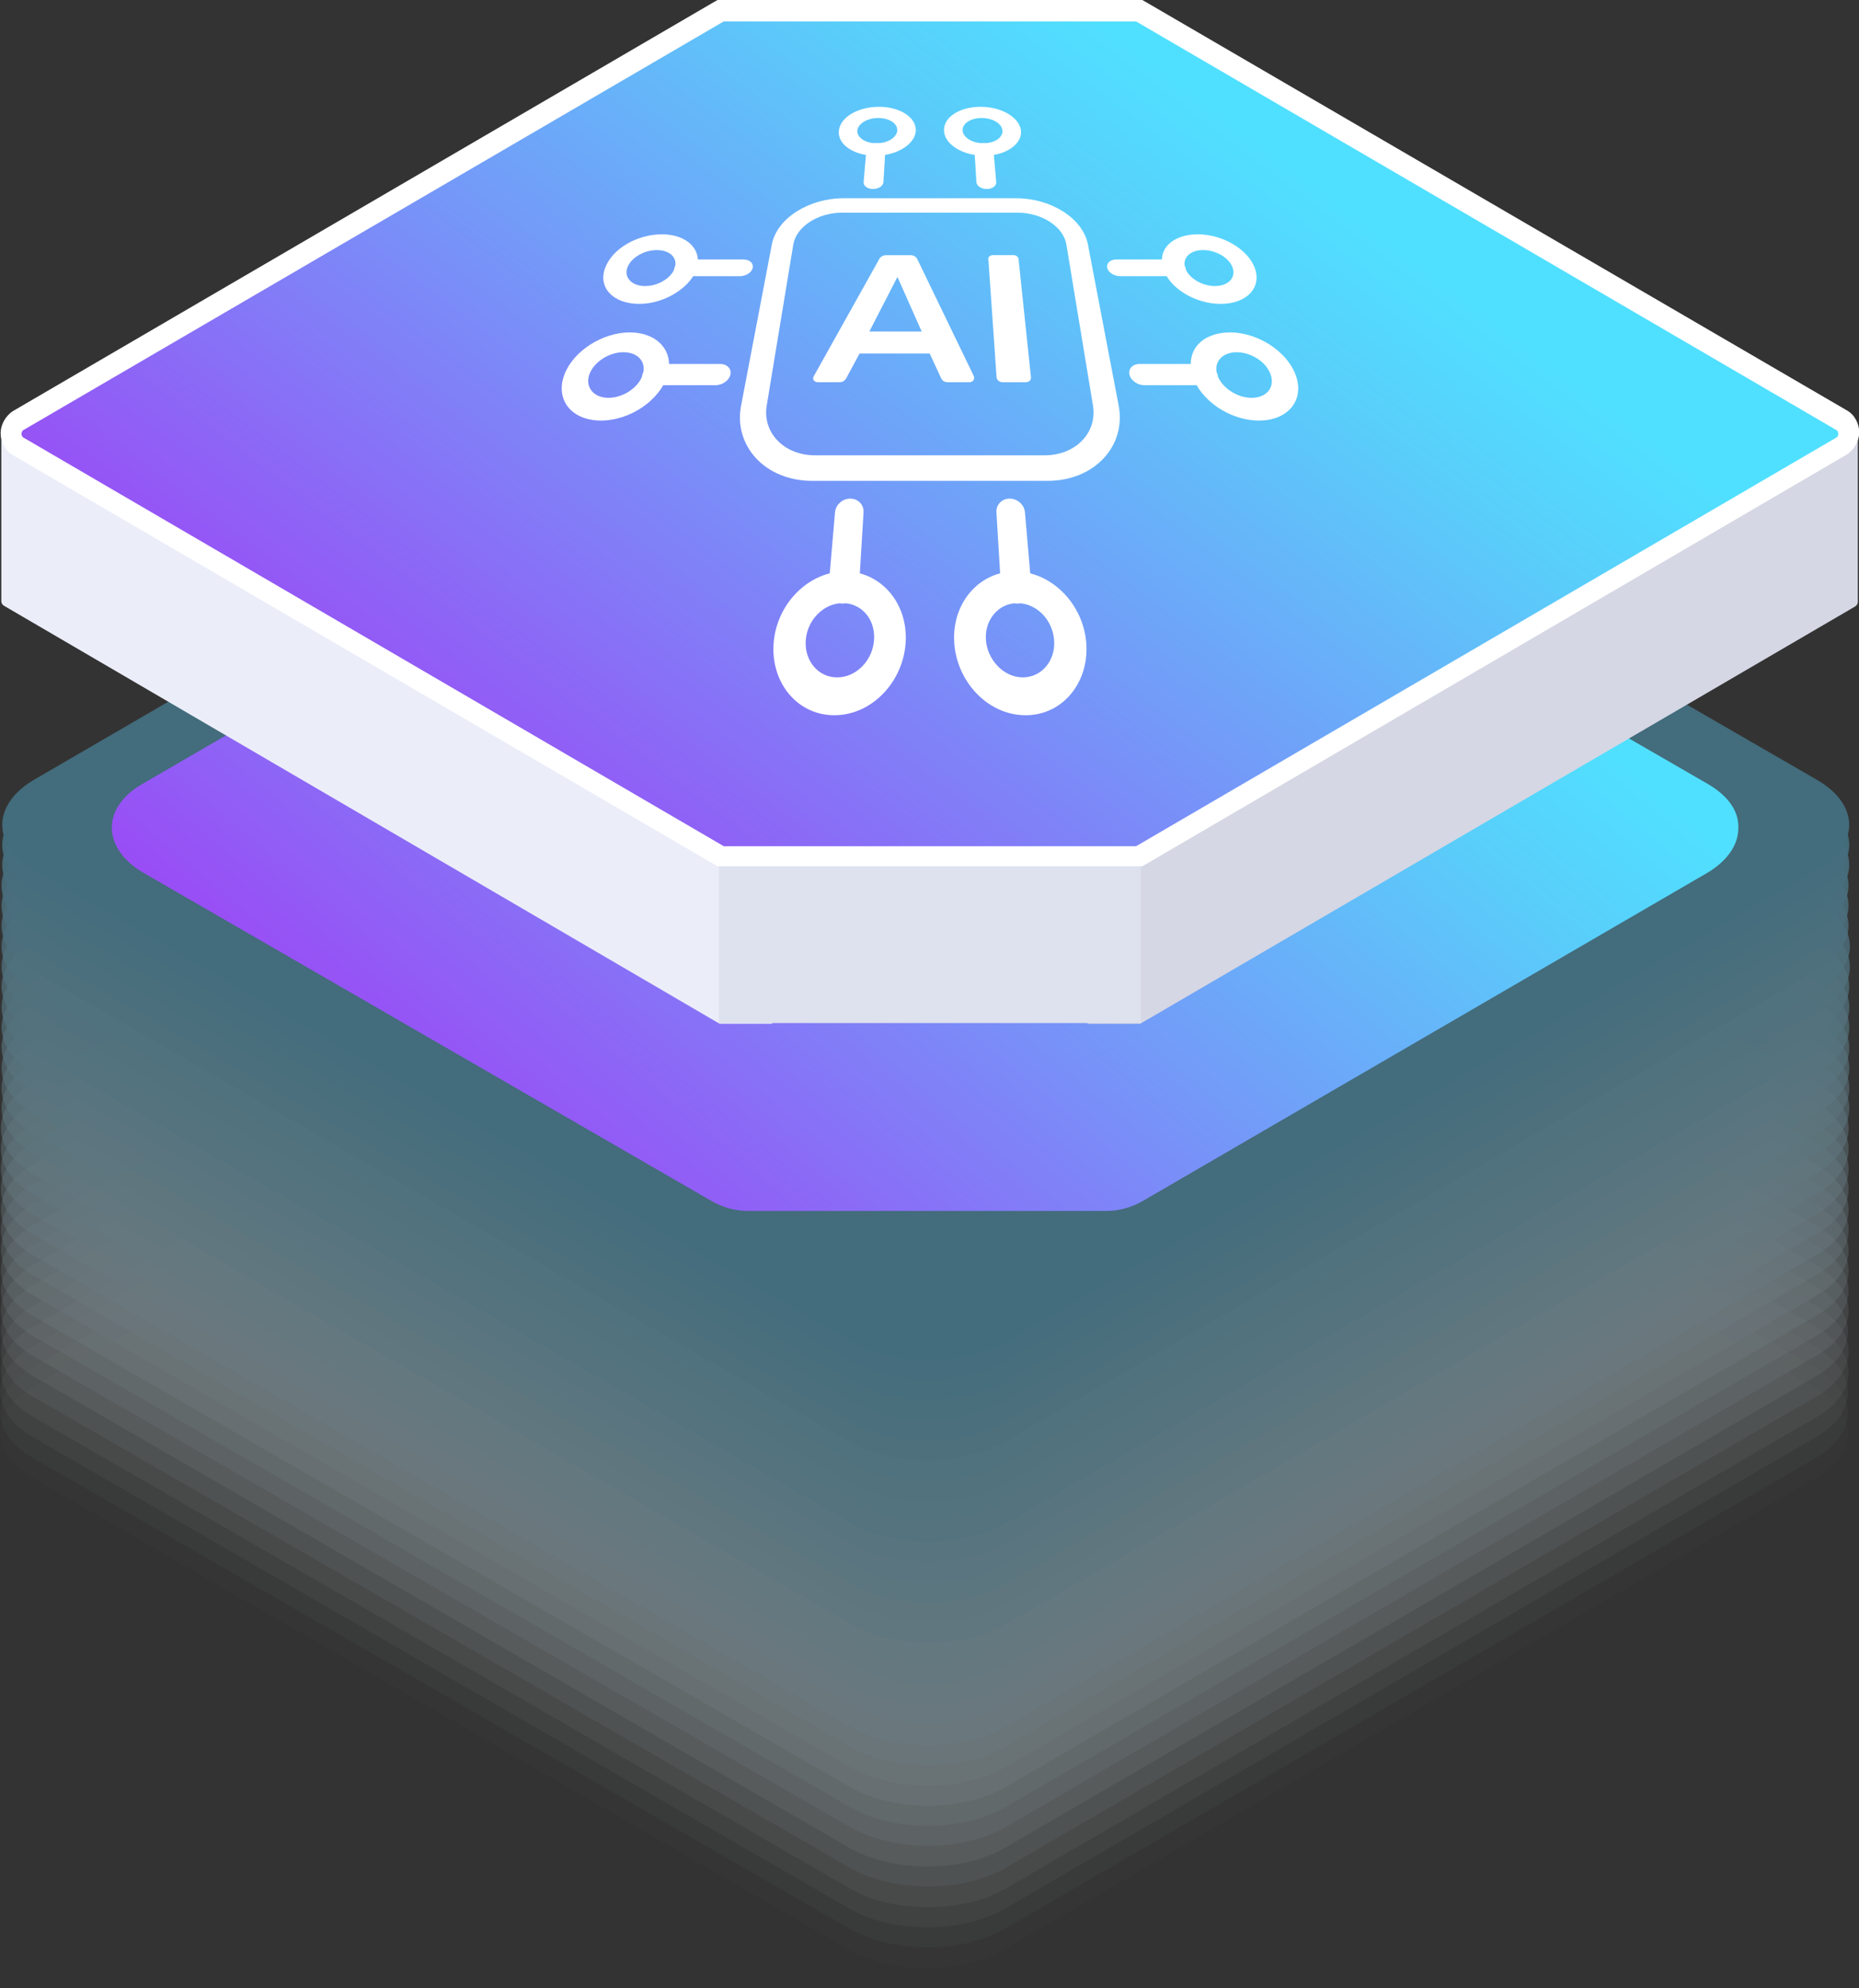
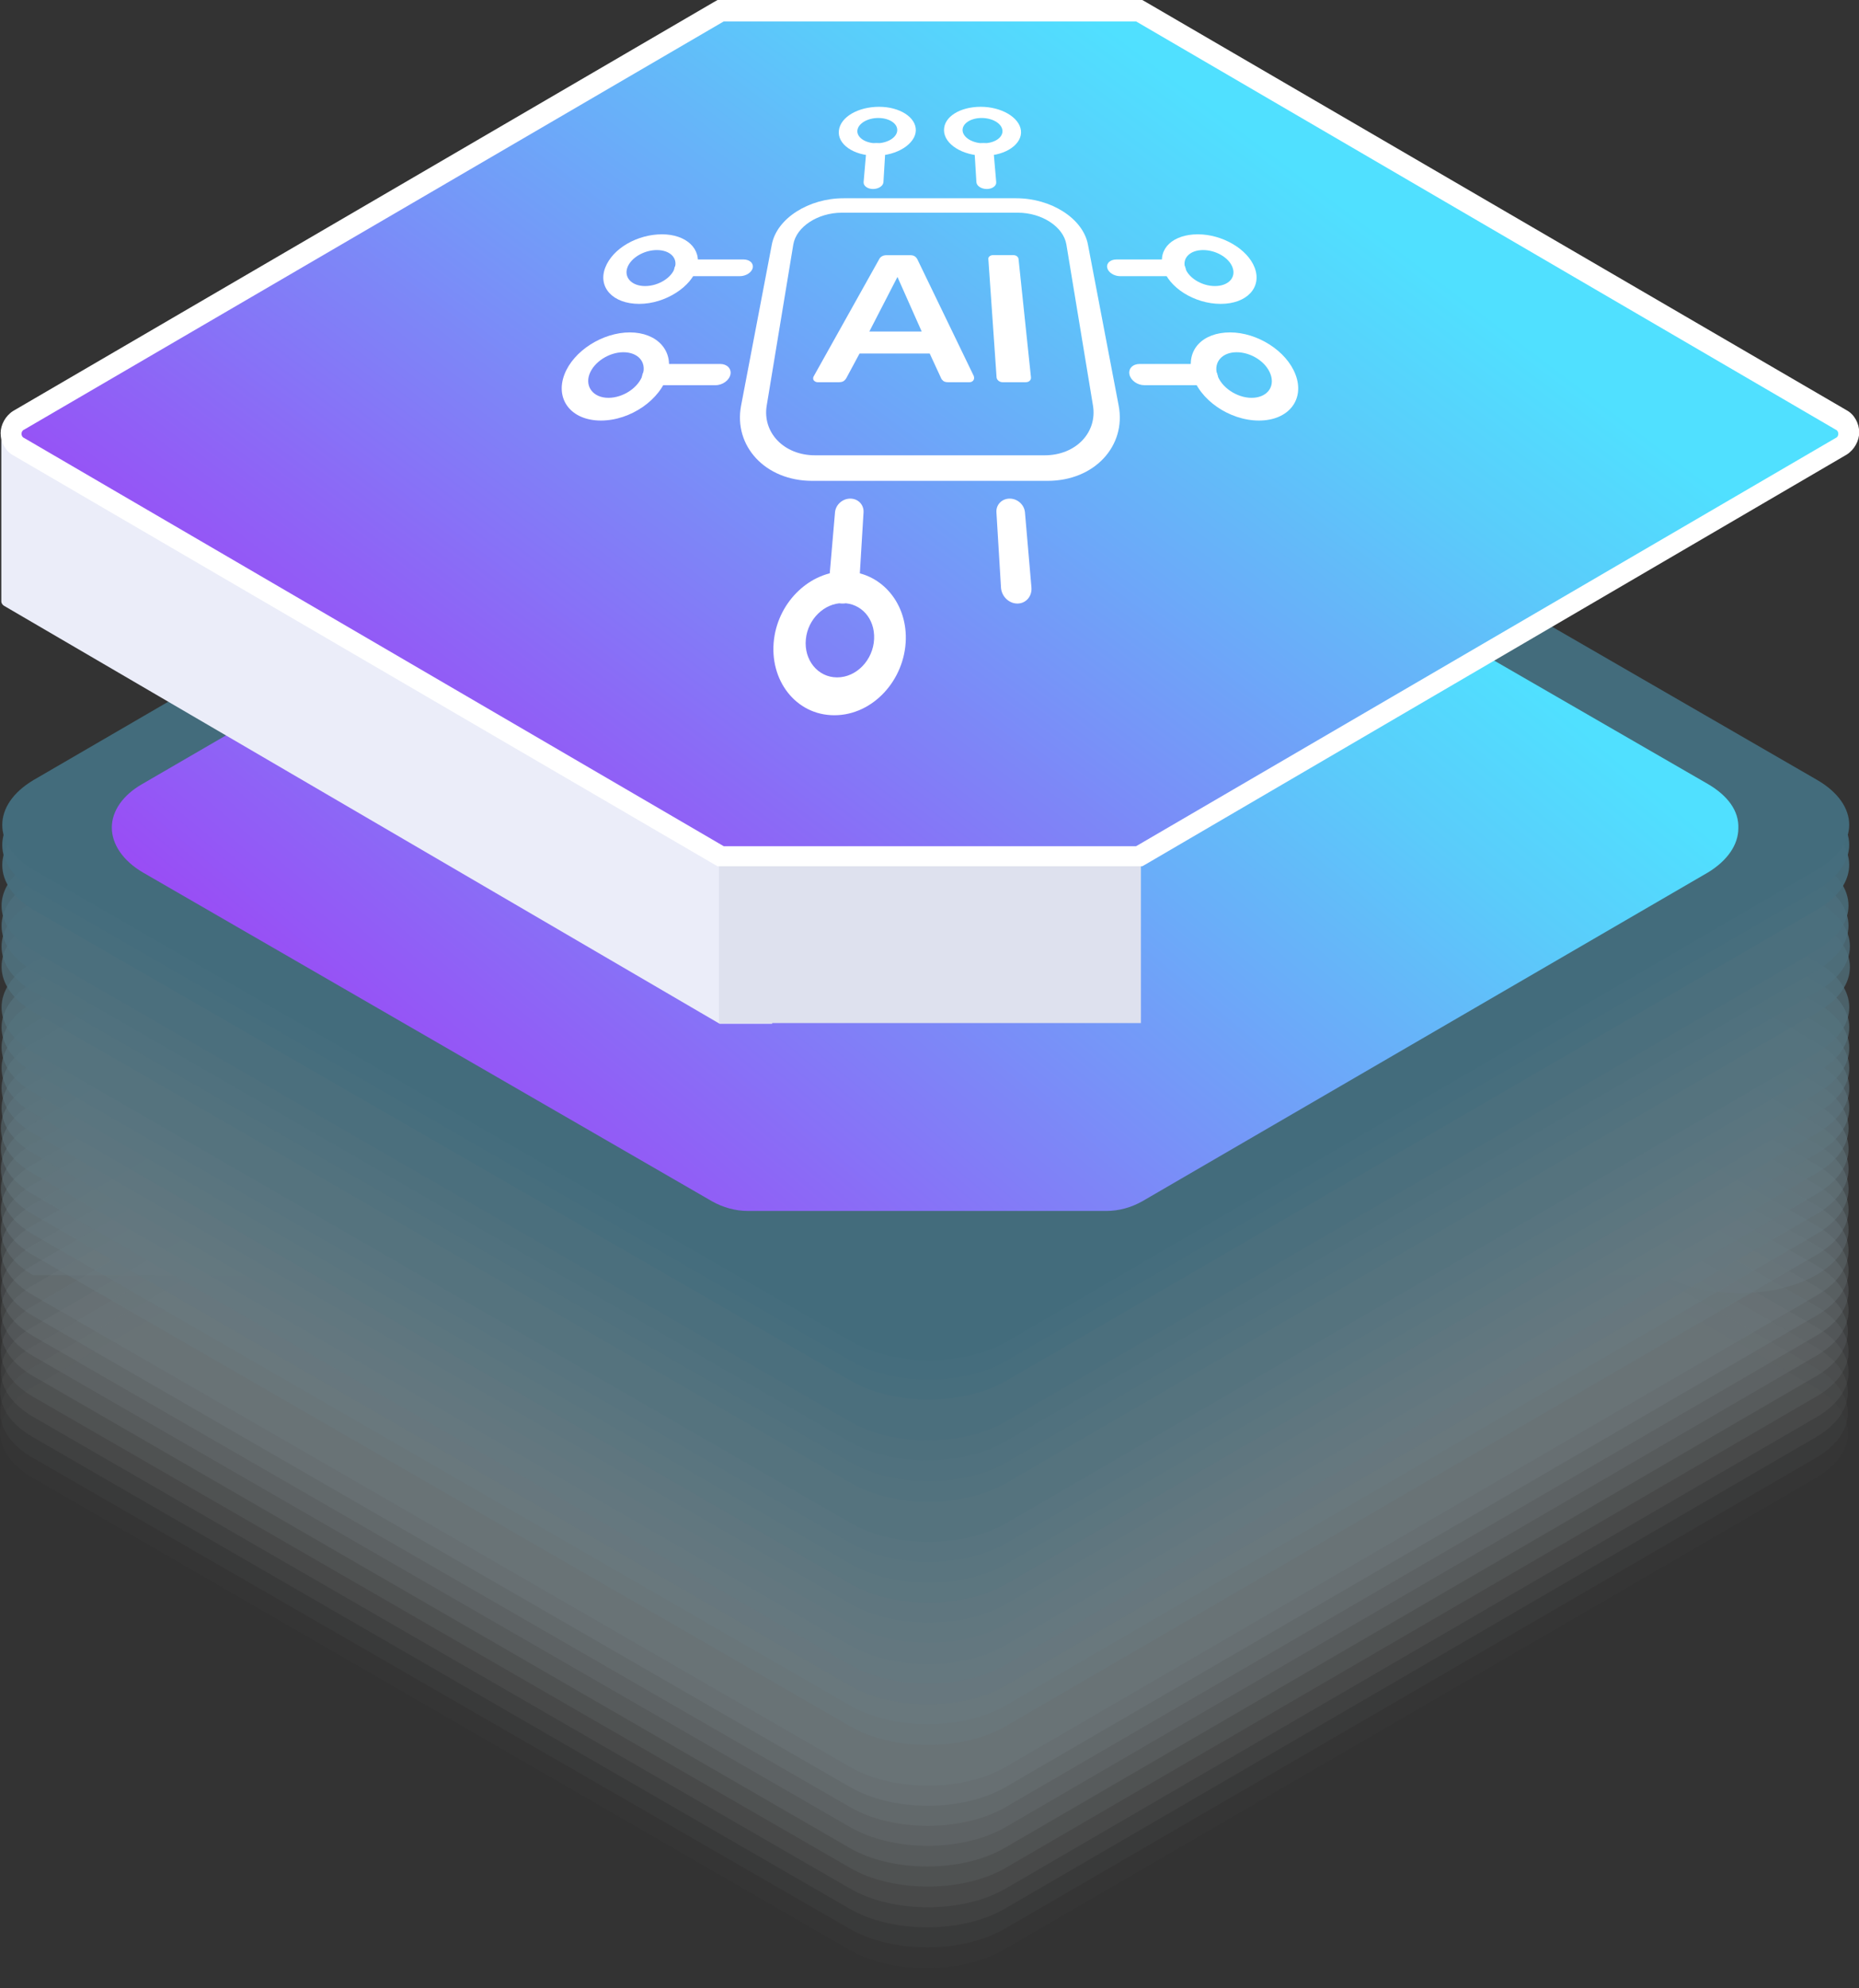
<svg xmlns="http://www.w3.org/2000/svg" xmlns:xlink="http://www.w3.org/1999/xlink" viewBox="0 0 269.16 287.8">
  <rect x="0" y="0" width="269.16" height="287.8" fill="#333333" stroke="none" />
  <defs>
    <style>      .cls-1 {        opacity: .03;      }      .cls-2 {        opacity: .06;      }      .cls-3 {        opacity: .1;      }      .cls-4 {        fill: url(#linear-gradient);      }      .cls-4, .cls-5, .cls-6, .cls-7, .cls-8, .cls-9, .cls-10, .cls-11, .cls-12, .cls-13, .cls-14, .cls-15, .cls-16, .cls-17, .cls-18, .cls-19, .cls-20, .cls-21, .cls-22, .cls-23, .cls-24, .cls-25, .cls-26, .cls-27, .cls-28, .cls-29, .cls-30, .cls-31, .cls-32, .cls-33, .cls-34, .cls-35, .cls-36, .cls-37, .cls-38, .cls-39, .cls-40 {        stroke-width: 0px;      }      .cls-41 {        opacity: .16;      }      .cls-42 {        opacity: .13;      }      .cls-43 {        opacity: .23;      }      .cls-44 {        opacity: .19;      }      .cls-45 {        opacity: .32;      }      .cls-46 {        opacity: .29;      }      .cls-47 {        opacity: .26;      }      .cls-48 {        opacity: .45;      }      .cls-49 {        opacity: .42;      }      .cls-50 {        opacity: .4;      }      .cls-51 {        opacity: .39;      }      .cls-52 {        opacity: .35;      }      .cls-53 {        opacity: .61;      }      .cls-54 {        opacity: .65;      }      .cls-55 {        opacity: .58;      }      .cls-56 {        opacity: .52;      }      .cls-57 {        opacity: .55;      }      .cls-58 {        opacity: .48;      }      .cls-59 {        opacity: .9;      }      .cls-60 {        opacity: .94;      }      .cls-61 {        opacity: .84;      }      .cls-62 {        opacity: .87;      }      .cls-63 {        opacity: .77;      }      .cls-64 {        opacity: .81;      }      .cls-65 {        opacity: .68;      }      .cls-66 {        opacity: .71;      }      .cls-67 {        opacity: .74;      }      .cls-68 {        opacity: .97;      }      .cls-5 {        fill: url(#linear-gradient-2);      }      .cls-69 {        opacity: 0;      }      .cls-6 {        fill: #f6f9fa;      }      .cls-7 {        fill: #5ec3ea;      }      .cls-8 {        fill: #74caec;      }      .cls-9 {        fill: #79ccec;      }      .cls-10 {        fill: #6ec8eb;      }      .cls-11 {        fill: #85d2ee;      }      .cls-12 {        fill: #59c1e9;      }      .cls-13 {        fill: #d0ecf6;      }      .cls-14 {        fill: #dee1ee;      }      .cls-15 {        fill: #cbeaf6;      }      .cls-16 {        fill: #c5e8f5;      }      .cls-17 {        fill: #e0f2f8;      }      .cls-18 {        fill: #d5d7e4;      }      .cls-19 {        fill: #dbf0f8;      }      .cls-20 {        fill: #bbe5f4;      }      .cls-21 {        fill: #c0e6f5;      }      .cls-22 {        fill: #a5ddf2;      }      .cls-23 {        fill: #b0e1f3;      }      .cls-24 {        fill: #d6eef7;      }      .cls-25 {        fill: #abdff2;      }      .cls-26 {        fill: #b5e3f3;      }      .cls-27 {        fill: #8bd4ef;      }      .cls-28 {        fill: #a0dbf1;      }      .cls-29 {        fill: #95d7f0;      }      .cls-30 {        fill: #7eceed;      }      .cls-31 {        fill: #9bd9f1;      }      .cls-32 {        fill: #90d6ef;      }      .cls-33 {        fill: #69c7eb;      }      .cls-34 {        fill: #64c5ea;      }      .cls-35 {        fill: #80d0ee;      }      .cls-36 {        fill: #fff;      }      .cls-37 {        fill: #ebedf9;      }      .cls-38 {        fill: #ebf5f9;      }      .cls-39 {        fill: #f0f7fa;      }      .cls-40 {        fill: #e6f4f9;      }    </style>
    <linearGradient id="linear-gradient" x1="80.24" y1="183.81" x2="183.59" y2="60.73" gradientUnits="userSpaceOnUse">
      <stop offset="0" stop-color="#9d46f5" />
      <stop offset="0" stop-color="#9c47f5" />
      <stop offset=".48" stop-color="#7597f8" />
      <stop offset=".81" stop-color="#5accfa" />
      <stop offset=".97" stop-color="#50e0ff" />
    </linearGradient>
    <linearGradient id="linear-gradient-2" x1="79.41" y1="135.58" x2="175.24" y2="8.96" xlink:href="#linear-gradient" />
  </defs>
  <g id="Layer_2" data-name="Layer 2">
    <g class="cls-50">
      <g class="cls-69">
        <path class="cls-36" d="m4.69,216.8c-6.2-3.6-6.2-9.5-.1-13l117.5-68.3c6.1-3.6,16.3-3.6,22.5,0l118.3,68.3c6.2,3.6,6.2,9.4.1,13l-117.5,68.3c-6.2,3.6-16.3,3.6-22.5,0L4.69,216.8Z" />
      </g>
      <g class="cls-1">
        <path class="cls-6" d="m4.69,213.9c-6.2-3.6-6.2-9.5-.1-13l117.5-68.3c6.1-3.6,16.3-3.6,22.5,0l118.3,68.3c6.2,3.6,6.2,9.4.1,13l-117.6,68.3c-6.2,3.6-16.3,3.6-22.5,0L4.69,213.9Z" />
      </g>
      <g class="cls-2">
        <path class="cls-39" d="m4.69,211c-6.2-3.6-6.2-9.5-.1-13l117.5-68.3c6.1-3.6,16.3-3.6,22.5,0l118.3,68.3c6.2,3.6,6.2,9.4.1,13l-117.5,68.2c-6.2,3.6-16.3,3.6-22.5,0L4.69,211Z" />
      </g>
      <g class="cls-3">
        <path class="cls-38" d="m4.69,208c-6.2-3.6-6.2-9.5-.1-13l117.5-68.3c6.1-3.6,16.3-3.6,22.5,0l118.3,68.3c6.2,3.6,6.2,9.4.1,13l-117.5,68.3c-6.2,3.6-16.3,3.6-22.5,0L4.69,208Z" />
      </g>
      <g class="cls-42">
        <path class="cls-40" d="m4.79,205.1c-6.2-3.6-6.2-9.5-.1-13l117.5-68.3c6.1-3.6,16.3-3.6,22.5,0l118.3,68.3c6.2,3.6,6.2,9.4.1,13l-117.5,68.3c-6.2,3.6-16.3,3.6-22.5,0L4.79,205.1Z" />
      </g>
      <g class="cls-41">
        <path class="cls-17" d="m4.79,202.2c-6.2-3.6-6.2-9.5-.1-13.1l117.5-68.3c6.1-3.6,16.3-3.6,22.5,0l118.3,68.3c6.2,3.6,6.2,9.4.1,13l-117.5,68.3c-6.2,3.6-16.3,3.6-22.5,0L4.79,202.2Z" />
      </g>
      <g class="cls-44">
        <path class="cls-19" d="m4.79,199.2c-6.2-3.6-6.2-9.5-.1-13.1l117.5-68.3c6.1-3.6,16.3-3.6,22.5,0l118.2,68.4c6.2,3.6,6.2,9.4.1,13l-117.5,68.3c-6.2,3.6-16.3,3.6-22.5,0L4.79,199.2Z" />
      </g>
      <g class="cls-43">
        <path class="cls-24" d="m4.79,196.3c-6.2-3.6-6.2-9.5-.1-13.1l117.5-68.3c6.1-3.6,16.3-3.6,22.5,0l118.3,68.3c6.2,3.6,6.2,9.4.1,13l-117.5,68.3c-6.2,3.6-16.3,3.6-22.5,0L4.79,196.3Z" />
      </g>
      <g class="cls-47">
        <path class="cls-13" d="m4.79,193.4c-6.2-3.6-6.2-9.5-.1-13.1l117.5-68.3c6.1-3.6,16.3-3.6,22.5,0l118.3,68.3c6.2,3.6,6.2,9.4.1,13l-117.5,68.3c-6.2,3.6-16.3,3.6-22.5,0L4.79,193.4Z" />
      </g>
      <g class="cls-46">
        <path class="cls-15" d="m4.79,190.5c-6.2-3.6-6.2-9.5-.1-13.1l117.5-68.3c6.1-3.6,16.3-3.6,22.5,0l118.3,68.3c6.2,3.6,6.2,9.4.1,13l-117.5,68.3c-6.2,3.6-16.3,3.6-22.5,0L4.79,190.5Z" />
      </g>
      <g class="cls-45">
        <path class="cls-16" d="m4.79,187.5c-6.2-3.6-6.2-9.5-.1-13.1l117.5-68.2c6.1-3.6,16.3-3.6,22.5,0l118.3,68.3c6.2,3.6,6.2,9.4.1,13l-117.5,68.3c-6.2,3.6-16.3,3.6-22.5,0L4.79,187.5Z" />
      </g>
      <g class="cls-52">
-         <path class="cls-21" d="m4.79,184.6c-6.2-3.6-6.2-9.5-.1-13.1l117.5-68.3c6.1-3.6,16.3-3.6,22.5,0l118.3,68.3c6.2,3.6,6.2,9.4.1,13l-117.5,68.3c-6.2,3.6-16.3,3.6-22.5,0L4.79,184.6Z" />
+         <path class="cls-21" d="m4.79,184.6c-6.2-3.6-6.2-9.5-.1-13.1l117.5-68.3c6.1-3.6,16.3-3.6,22.5,0l118.3,68.3c6.2,3.6,6.2,9.4.1,13c-6.2,3.6-16.3,3.6-22.5,0L4.79,184.6Z" />
      </g>
      <g class="cls-51">
        <path class="cls-20" d="m4.79,181.7c-6.2-3.6-6.2-9.5-.1-13.1l117.5-68.3c6.1-3.6,16.3-3.6,22.5,0l118.3,68.3c6.2,3.6,6.2,9.4.1,13l-117.5,68.3c-6.2,3.6-16.3,3.6-22.5,0L4.79,181.7Z" />
      </g>
      <g class="cls-49">
        <path class="cls-26" d="m4.79,178.7c-6.2-3.6-6.2-9.5-.1-13.1l117.5-68.3c6.1-3.6,16.3-3.6,22.5,0l118.3,68.3c6.2,3.6,6.2,9.4.1,13l-117.5,68.3c-6.2,3.6-16.3,3.6-22.5,0L4.79,178.7Z" />
      </g>
      <g class="cls-48">
        <path class="cls-23" d="m4.79,175.8c-6.2-3.6-6.2-9.5-.1-13.1l117.5-68.3c6.1-3.6,16.3-3.6,22.5,0l118.3,68.3c6.2,3.6,6.2,9.4.1,13l-117.5,68.3c-6.2,3.6-16.3,3.6-22.5,0L4.79,175.8Z" />
      </g>
      <g class="cls-58">
        <path class="cls-25" d="m4.79,172.9c-6.2-3.6-6.2-9.5-.1-13.1l117.5-68.3c6.1-3.6,16.3-3.6,22.5,0l118.3,68.3c6.2,3.6,6.2,9.4.1,13l-117.5,68.2c-6.2,3.6-16.3,3.6-22.5,0L4.79,172.9Z" />
      </g>
      <g class="cls-56">
        <path class="cls-22" d="m4.79,169.9c-6.2-3.6-6.2-9.5-.1-13.1l117.5-68.3c6.1-3.6,16.3-3.6,22.5,0l118.3,68.3c6.2,3.6,6.2,9.4.1,13l-117.5,68.4c-6.2,3.6-16.3,3.6-22.5,0L4.79,169.9Z" />
      </g>
      <g class="cls-57">
        <path class="cls-28" d="m4.89,167c-6.2-3.6-6.2-9.5-.1-13.1l117.5-68.3c6.1-3.6,16.3-3.6,22.5,0l118.3,68.3c6.2,3.6,6.2,9.4.1,13l-117.5,68.2c-6.2,3.6-16.3,3.6-22.5,0L4.89,167Z" />
      </g>
      <g class="cls-55">
        <path class="cls-31" d="m4.89,164.1c-6.2-3.6-6.2-9.5-.1-13.1l117.5-68.3c6.1-3.6,16.3-3.6,22.5,0l118.3,68.3c6.2,3.6,6.2,9.4.1,13l-117.5,68.2c-6.2,3.6-16.3,3.6-22.5,0L4.89,164.1Z" />
      </g>
      <g class="cls-53">
        <path class="cls-29" d="m4.89,161.2c-6.2-3.6-6.2-9.5-.1-13.1l117.5-68.3c6.1-3.6,16.3-3.6,22.5,0l118.3,68.3c6.2,3.6,6.2,9.4.1,13l-117.5,68.2c-6.2,3.6-16.3,3.6-22.5,0L4.89,161.2Z" />
      </g>
      <g class="cls-54">
        <path class="cls-32" d="m4.89,158.2c-6.2-3.6-6.2-9.5-.1-13.1l117.5-68.3c6.1-3.6,16.3-3.6,22.5,0l118.3,68.4c6.2,3.6,6.2,9.4.1,13l-117.5,68.2c-6.2,3.6-16.3,3.6-22.5,0L4.89,158.2Z" />
      </g>
      <g class="cls-65">
        <path class="cls-27" d="m4.89,155.3c-6.2-3.6-6.2-9.5-.1-13.1l117.5-68.3c6.1-3.6,16.3-3.6,22.5,0l118.3,68.3c6.2,3.6,6.2,9.4.1,13l-117.5,68.2c-6.2,3.6-16.3,3.6-22.5,0L4.89,155.3Z" />
      </g>
      <g class="cls-66">
        <path class="cls-11" d="m4.89,152.4c-6.2-3.6-6.2-9.5-.1-13.1l117.5-68.3c6.1-3.6,16.3-3.6,22.5,0l118.3,68.3c6.2,3.6,6.2,9.4.1,13l-117.5,68.2c-6.2,3.6-16.3,3.6-22.5,0L4.89,152.4Z" />
      </g>
      <g class="cls-67">
-         <path class="cls-35" d="m4.89,149.4c-6.2-3.6-6.2-9.5-.1-13.1l117.5-68.3c6.1-3.6,16.3-3.6,22.5,0l118.3,68.3c6.2,3.6,6.2,9.4,0,13l-117.5,68.2c-6.2,3.6-16.3,3.6-22.5,0L4.89,149.4Z" />
-       </g>
+         </g>
      <g class="cls-63">
        <path class="cls-30" d="m4.89,146.5c-6.2-3.6-6.2-9.5-.1-13.1l117.6-68.2c6.1-3.6,16.3-3.6,22.5,0l118.3,68.3c6.2,3.6,6.2,9.4,0,13l-117.5,68.2c-6.2,3.6-16.3,3.6-22.5,0L4.89,146.5Z" />
      </g>
      <g class="cls-64">
        <path class="cls-9" d="m4.89,143.6c-6.2-3.6-6.2-9.5-.1-13.1L122.39,62.2c6.1-3.6,16.3-3.6,22.5,0l118.3,68.3c6.2,3.6,6.2,9.4,0,13l-117.5,68.2c-6.2,3.6-16.3,3.6-22.5,0L4.89,143.6Z" />
      </g>
      <g class="cls-61">
        <path class="cls-8" d="m4.89,140.6c-6.2-3.6-6.2-9.5-.1-13.1L122.29,59.2c6.1-3.6,16.3-3.6,22.5,0l118.2,68.3c6.2,3.6,6.2,9.4,0,13l-117.5,68.2c-6.2,3.6-16.3,3.6-22.5,0L4.89,140.6Z" />
      </g>
      <g class="cls-62">
        <path class="cls-10" d="m4.89,137.7c-6.2-3.6-6.2-9.5-.1-13.1L122.29,56.3c6.1-3.6,16.3-3.6,22.5,0l118.2,68.3c6.2,3.6,6.2,9.4,0,13l-117.4,68.2c-6.2,3.6-16.3,3.6-22.5,0L4.89,137.7Z" />
      </g>
      <g class="cls-59">
-         <path class="cls-33" d="m4.89,134.8c-6.2-3.6-6.2-9.5-.1-13.1L122.29,53.4c6.1-3.6,16.3-3.6,22.5,0l118.2,68.3c6.2,3.6,6.2,9.4,0,13l-117.4,68.2c-6.2,3.6-16.3,3.6-22.5,0L4.89,134.8Z" />
-       </g>
+         </g>
      <g class="cls-60">
        <path class="cls-34" d="m4.99,131.8c-6.2-3.6-6.2-9.5-.1-13.1L122.39,50.4c6.1-3.6,16.3-3.6,22.5,0l118.2,68.3c6.2,3.6,6.2,9.4,0,13l-117.4,68.2c-6.2,3.6-16.3,3.6-22.5,0L4.99,131.8Z" />
      </g>
      <g class="cls-68">
        <path class="cls-7" d="m4.99,128.9c-6.2-3.6-6.2-9.5-.1-13.1L122.39,47.5c6.1-3.6,16.3-3.6,22.5,0l118.2,68.3c6.2,3.6,6.2,9.4,0,13l-117.4,68.2c-6.2,3.6-16.3,3.6-22.5,0L4.99,128.9Z" />
      </g>
      <path class="cls-12" d="m4.99,126c-6.2-3.6-6.2-9.5-.1-13.1L122.39,44.6c6.1-3.6,16.3-3.6,22.5,0l118.2,68.3c6.2,3.6,6.2,9.4,0,13l-117.3,68.3c-6.2,3.6-16.3,3.6-22.5,0L4.99,126Z" />
    </g>
    <path class="cls-4" d="m247.29,113.5l-103.4-59.7c-5.7-3.3-14.9-3.3-20.5,0L20.59,113.5c-2.8,1.6-4.4,3.9-4.4,6.3s1.6,4.8,4.5,6.5l82.4,47.6c1.6.9,3.4,1.4,5.2,1.4h51.9c1.8,0,3.6-.5,5.2-1.4l81.9-47.6c2.8-1.7,4.4-4,4.4-6.4.1-2.5-1.5-4.7-4.4-6.4Z" />
-     <path class="cls-18" d="m243.29,71.7l-92,31.8,6.2,44.7h7.6l103.5-60.4c.2-.1.4-.4.4-.6v-24.5s-25.7,9-25.7,9Z" />
    <path class="cls-37" d="m25.99,71.7l92,31.8-6.2,44.7h-7.6L.59,87.7c-.2-.1-.4-.4-.4-.6v-24.5l25.8,9.1Z" />
    <path class="cls-5" d="m165.09,1.7h-61.1L.59,62c-.5.4-.5,1,0,1.2l103.5,60.4h61.1l103.5-60.4c.5-.4.5-1,0-1.2L165.09,1.7Z" />
    <rect class="cls-14" x="104.09" y="123.6" width="61.1" height="24.5" />
    <path class="cls-36" d="m164.49,3.1l101.3,59.1c.5.2.5,1,0,1.2l-101.3,59.1h-59.7L3.49,63.4c-.5-.2-.5-1,0-1.2L104.79,3.1h59.7M165.39,0h-61.5l-.7.4L1.89,59.5c-1.1.7-1.8,2-1.8,3.2,0,1.3.7,2.6,1.8,3.2l101.3,59.1.7.4h61.5l.7-.4,101.3-59.2c1.1-.7,1.8-2,1.8-3.2,0-1.3-.7-2.6-1.8-3.2L166.09.4,165.39,0h0Z" />
  </g>
  <g id="Layer_3" data-name="Layer 3">
    <g>
      <path class="cls-36" d="m151.68,69.61h-34.08c-6.83,0-11.41-5.08-10.3-10.89l4.45-23.32c.72-3.79,5.36-6.7,10.37-6.7h25.03c5.02,0,9.65,2.91,10.37,6.7l4.45,23.32c1.11,5.81-3.47,10.89-10.3,10.89Zm-29.79-38.82c-3.46,0-6.6,2.03-7.03,4.61l-3.85,23.32c-.64,3.88,2.48,7.19,6.99,7.19h33.26c4.51,0,7.63-3.31,6.99-7.19l-3.85-23.32c-.43-2.59-3.57-4.61-7.03-4.61h-25.49Z" />
      <g>
        <g>
          <path class="cls-36" d="m126.41,27.36c-.8,0-1.41-.45-1.37-.99l.41-4.76c.04-.49.69-.89,1.44-.89s1.34.4,1.31.89l-.29,4.76c-.03.54-.71.99-1.51.99Z" />
          <path class="cls-36" d="m126.76,22.54c-3.18,0-5.55-1.67-5.3-3.66s2.85-3.42,5.82-3.42,5.36,1.51,5.32,3.42-2.66,3.66-5.84,3.66Zm.4-5.46c-1.56,0-2.91.8-3.02,1.8s1.13,1.86,2.75,1.86,2.97-.84,3.02-1.86-1.19-1.8-2.75-1.8Z" />
        </g>
        <g>
          <path class="cls-36" d="m142.88,27.36c-.8,0-1.48-.45-1.51-.99l-.29-4.76c-.03-.49.56-.89,1.31-.89s1.4.4,1.44.89l.41,4.76c.05.54-.57.99-1.37.99Z" />
          <path class="cls-36" d="m142.52,22.54c-3.18,0-5.8-1.67-5.84-3.66s2.35-3.42,5.32-3.42,5.58,1.51,5.82,3.42-2.12,3.66-5.3,3.66Zm-.4-5.46c-1.56,0-2.8.8-2.75,1.8s1.4,1.86,3.02,1.86,2.85-.84,2.75-1.86-1.45-1.8-3.02-1.8Z" />
        </g>
      </g>
      <g>
        <g>
          <path class="cls-36" d="m147.3,87.37c-1.23,0-2.3-1.05-2.37-2.33l-.66-10.88c-.07-1.1.79-1.98,1.92-1.98s2.11.88,2.21,1.98l.94,10.88c.11,1.28-.8,2.33-2.03,2.33Z" />
-           <path class="cls-36" d="m148.49,103.54c-5.59,0-10.23-5.11-10.35-11.02-.11-5.54,3.85-9.8,8.82-9.8s9.55,4.26,10.26,9.8c.75,5.91-3.14,11.02-8.73,11.02Zm-1.2-16.23c-2.64,0-4.69,2.3-4.55,5.21s2.54,5.54,5.34,5.54,4.84-2.53,4.53-5.54-2.68-5.21-5.32-5.21Z" />
        </g>
        <g>
          <path class="cls-36" d="m121.99,87.37c-1.23,0-2.14-1.05-2.03-2.33l.94-10.88c.1-1.1,1.08-1.98,2.21-1.98s1.98.88,1.92,1.98l-.66,10.88c-.08,1.28-1.14,2.33-2.37,2.33Z" />
          <path class="cls-36" d="m120.8,103.54c-5.59,0-9.48-5.11-8.73-11.02.71-5.54,5.29-9.8,10.26-9.8s8.93,4.26,8.82,9.8c-.12,5.91-4.76,11.02-10.35,11.02Zm1.2-16.23c-2.64,0-5.03,2.3-5.32,5.21-.31,3.01,1.72,5.54,4.53,5.54s5.21-2.53,5.35-5.54-1.91-5.21-4.55-5.21Z" />
        </g>
      </g>
      <g>
        <g>
          <path class="cls-36" d="m103.61,55.76h-9.23c-1.01,0-1.61-.7-1.36-1.55s1.25-1.52,2.24-1.52h9.03c.98,0,1.64.68,1.47,1.52s-1.14,1.55-2.15,1.55Z" />
          <path class="cls-36" d="m87.01,60.88c-4.32,0-6.66-3.07-5.29-6.67,1.31-3.42,5.53-6.09,9.47-6.09s6.42,2.66,5.48,6.09c-.99,3.6-5.34,6.67-9.66,6.67Zm3.24-9.89c-2.08,0-4.29,1.43-4.92,3.22s.58,3.38,2.76,3.38,4.42-1.53,4.98-3.38-.73-3.22-2.81-3.22Z" />
        </g>
        <g>
          <path class="cls-36" d="m107.11,39.98h-8.2c-.89,0-1.45-.55-1.25-1.22s1.07-1.2,1.95-1.2h8.04c.88,0,1.47.53,1.34,1.2s-.98,1.22-1.87,1.22Z" />
          <path class="cls-36" d="m92.55,43.99c-3.82,0-6.01-2.4-4.92-5.24s4.71-4.83,8.22-4.83,5.8,2.12,5.06,4.83-4.54,5.24-8.36,5.24Zm2.55-7.79c-1.86,0-3.77,1.13-4.27,2.55s.63,2.66,2.57,2.66,3.87-1.21,4.31-2.66-.75-2.55-2.6-2.55Z" />
        </g>
      </g>
      <g>
        <g>
          <path class="cls-36" d="m170.38,39.98h-8.2c-.89,0-1.73-.55-1.87-1.22s.46-1.2,1.34-1.2h8.04c.88,0,1.75.53,1.95,1.2s-.36,1.22-1.25,1.22Z" />
          <path class="cls-36" d="m176.74,43.99c-3.82,0-7.58-2.4-8.36-5.24s1.54-4.83,5.06-4.83,7.19,2.12,8.22,4.83c1.08,2.84-1.11,5.24-4.92,5.24Zm-2.55-7.79c-1.86,0-3.03,1.13-2.6,2.55s2.37,2.66,4.31,2.66,3.08-1.21,2.57-2.66-2.42-2.55-4.27-2.55Z" />
        </g>
        <g>
          <path class="cls-36" d="m174.91,55.76h-9.23c-1.01,0-1.97-.7-2.15-1.55s.48-1.52,1.47-1.52h9.03c.98,0,1.99.68,2.24,1.52s-.35,1.55-1.36,1.55Z" />
          <path class="cls-36" d="m182.28,60.88c-4.32,0-8.68-3.07-9.66-6.67s1.54-6.09,5.48-6.09,8.16,2.66,9.47,6.09c1.38,3.6-.97,6.67-5.29,6.67Zm-3.24-9.89c-2.08,0-3.35,1.43-2.81,3.22s2.79,3.38,4.98,3.38,3.42-1.53,2.76-3.38-2.84-3.22-4.92-3.22Z" />
        </g>
      </g>
      <g>
        <path class="cls-36" d="m118.4,55.33c-.19,0-.35-.06-.49-.18-.14-.12-.2-.27-.17-.45,0-.08.04-.17.1-.27l9.46-16.92c.07-.15.2-.29.38-.4s.42-.17.73-.17h3.34c.31,0,.54.06.7.17s.28.25.36.4l8.18,16.92c.03.1.04.19.05.27,0,.18-.06.33-.19.45s-.3.18-.49.18h-3.07c-.33,0-.57-.06-.73-.2-.15-.13-.26-.26-.3-.38l-1.65-3.57h-10.16l-1.92,3.57c-.06.12-.17.25-.33.38-.17.13-.41.2-.74.2h-3.07Zm7.47-7.34h7.58l-3.51-7.9-4.07,7.9Z" />
        <path class="cls-36" d="m145.18,55.33c-.24,0-.44-.07-.61-.21-.17-.14-.27-.31-.28-.51l-1.19-17.13c-.01-.15.05-.28.19-.39.14-.11.31-.16.51-.16h2.88c.22,0,.41.05.55.16.14.11.22.24.24.39l1.8,17.13c.02.2-.04.37-.18.51-.14.14-.34.21-.6.21h-3.31Z" />
      </g>
    </g>
  </g>
</svg>